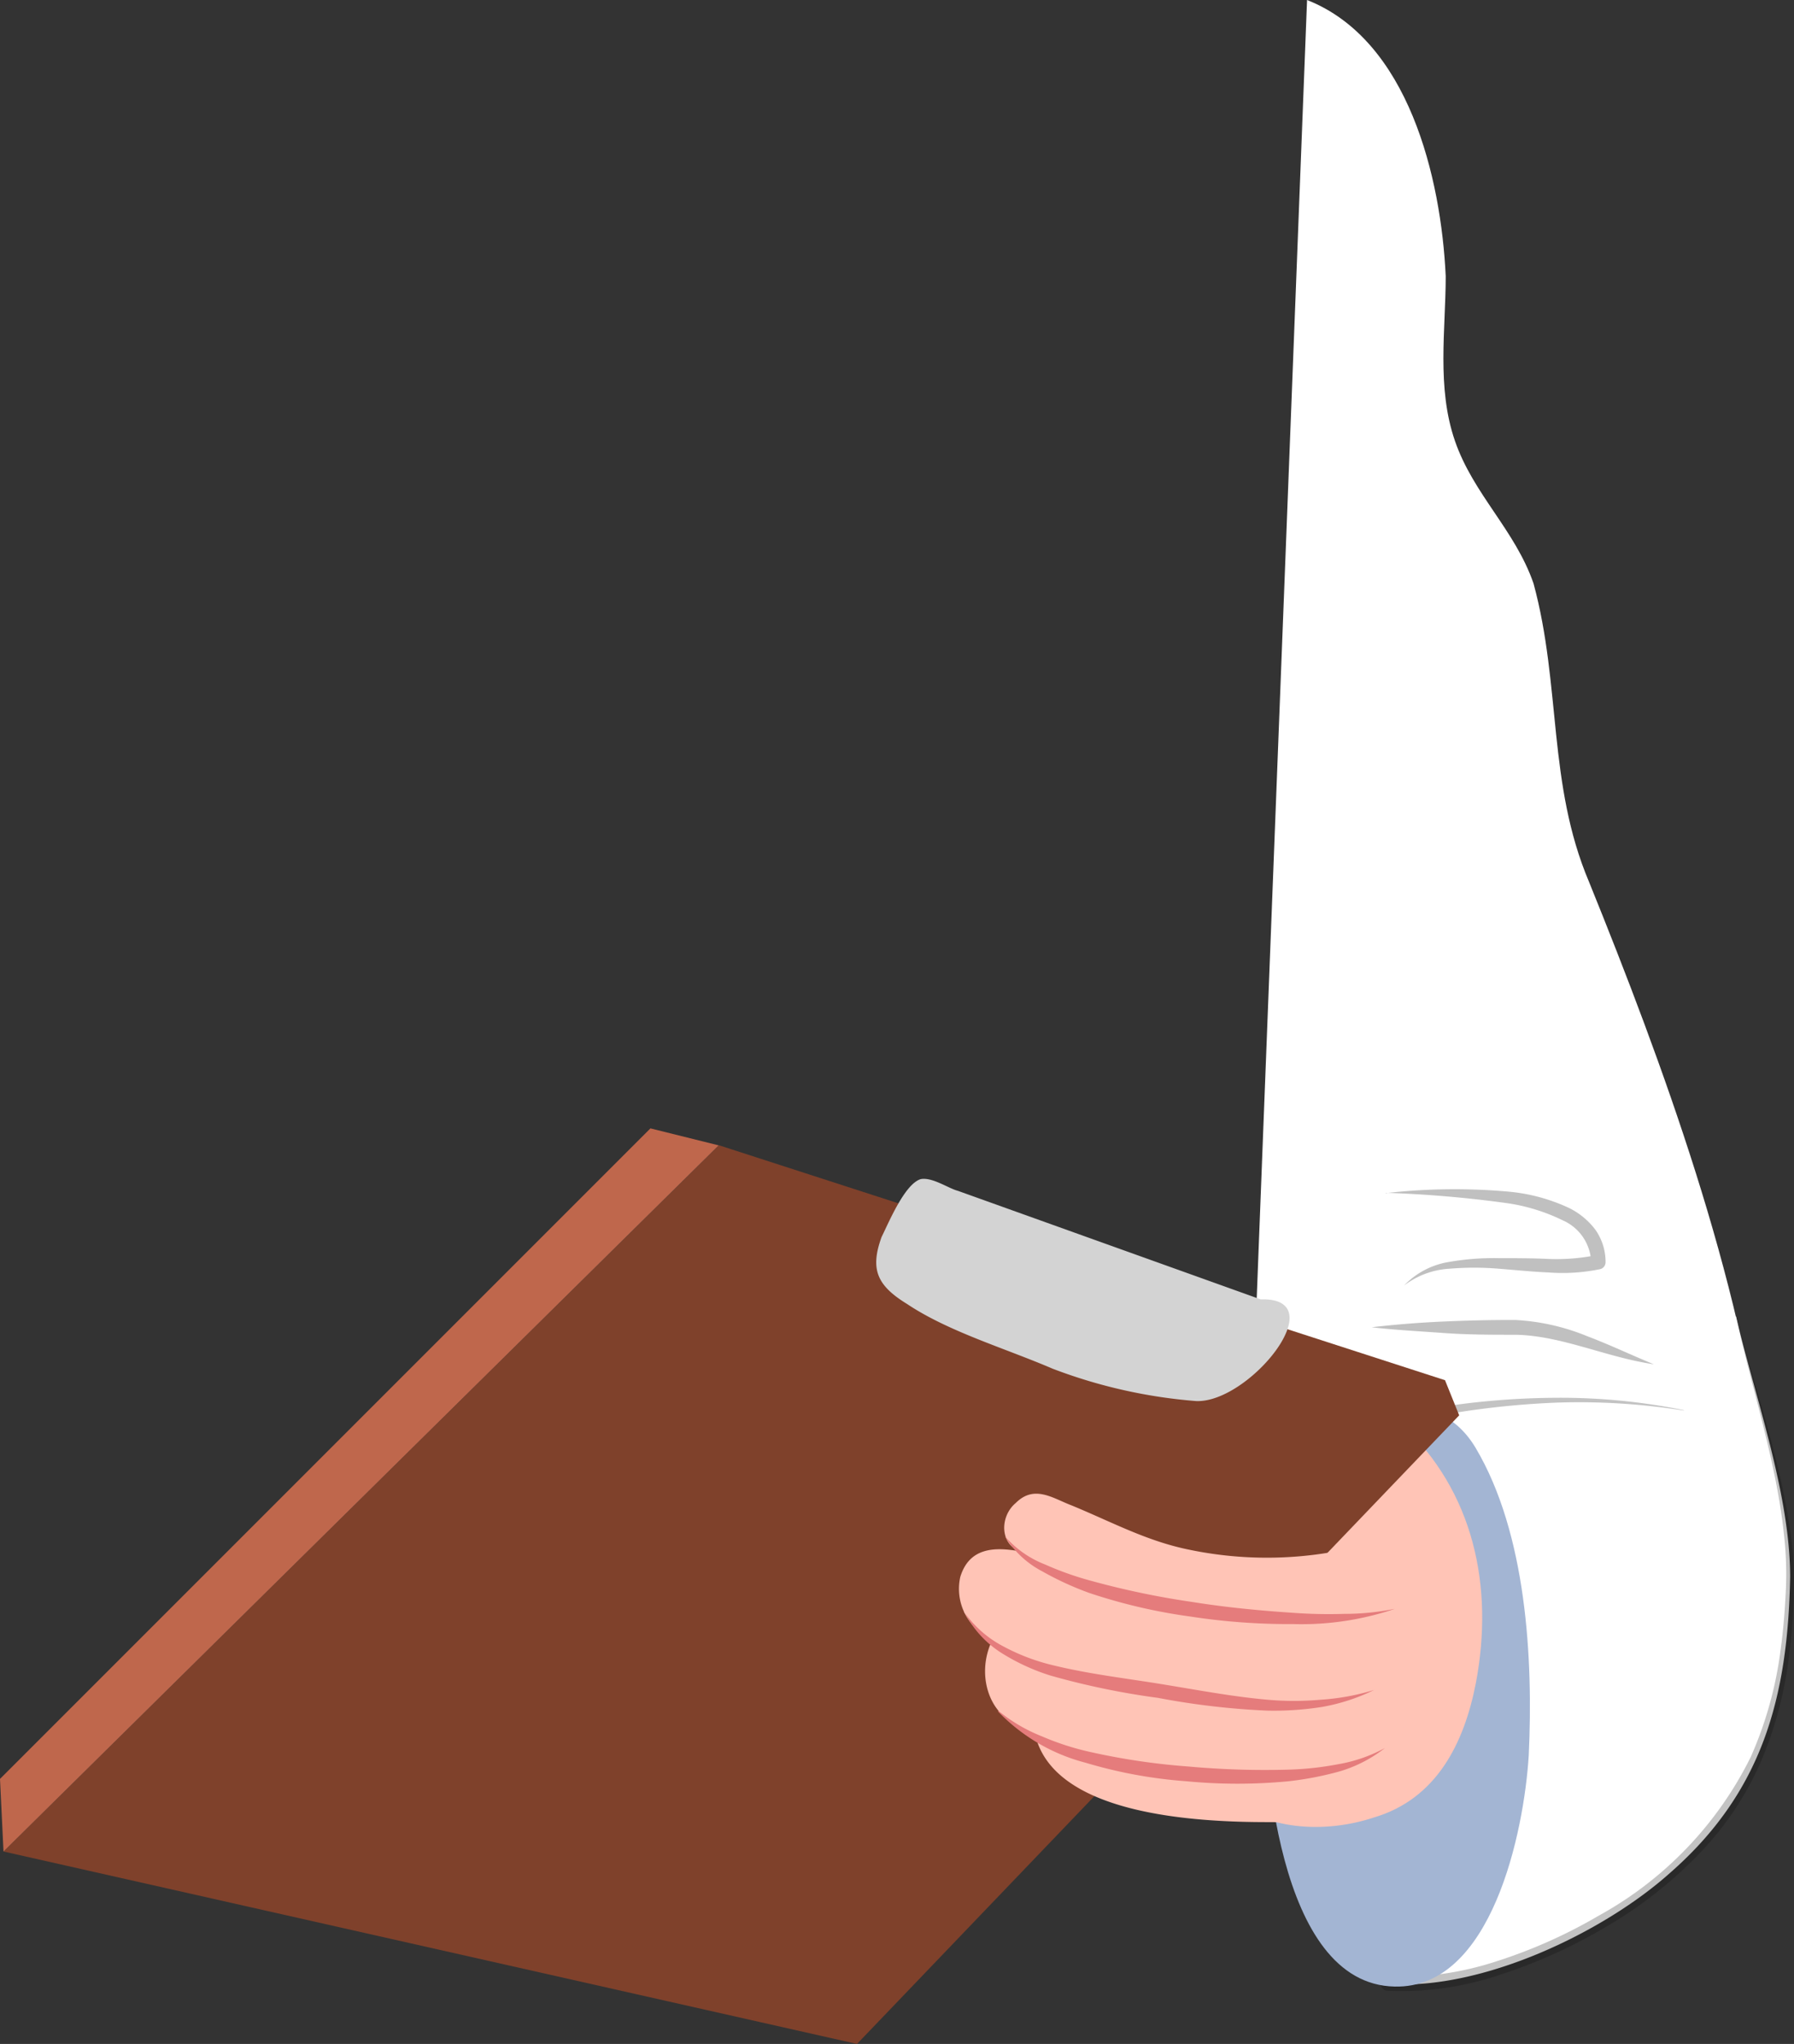
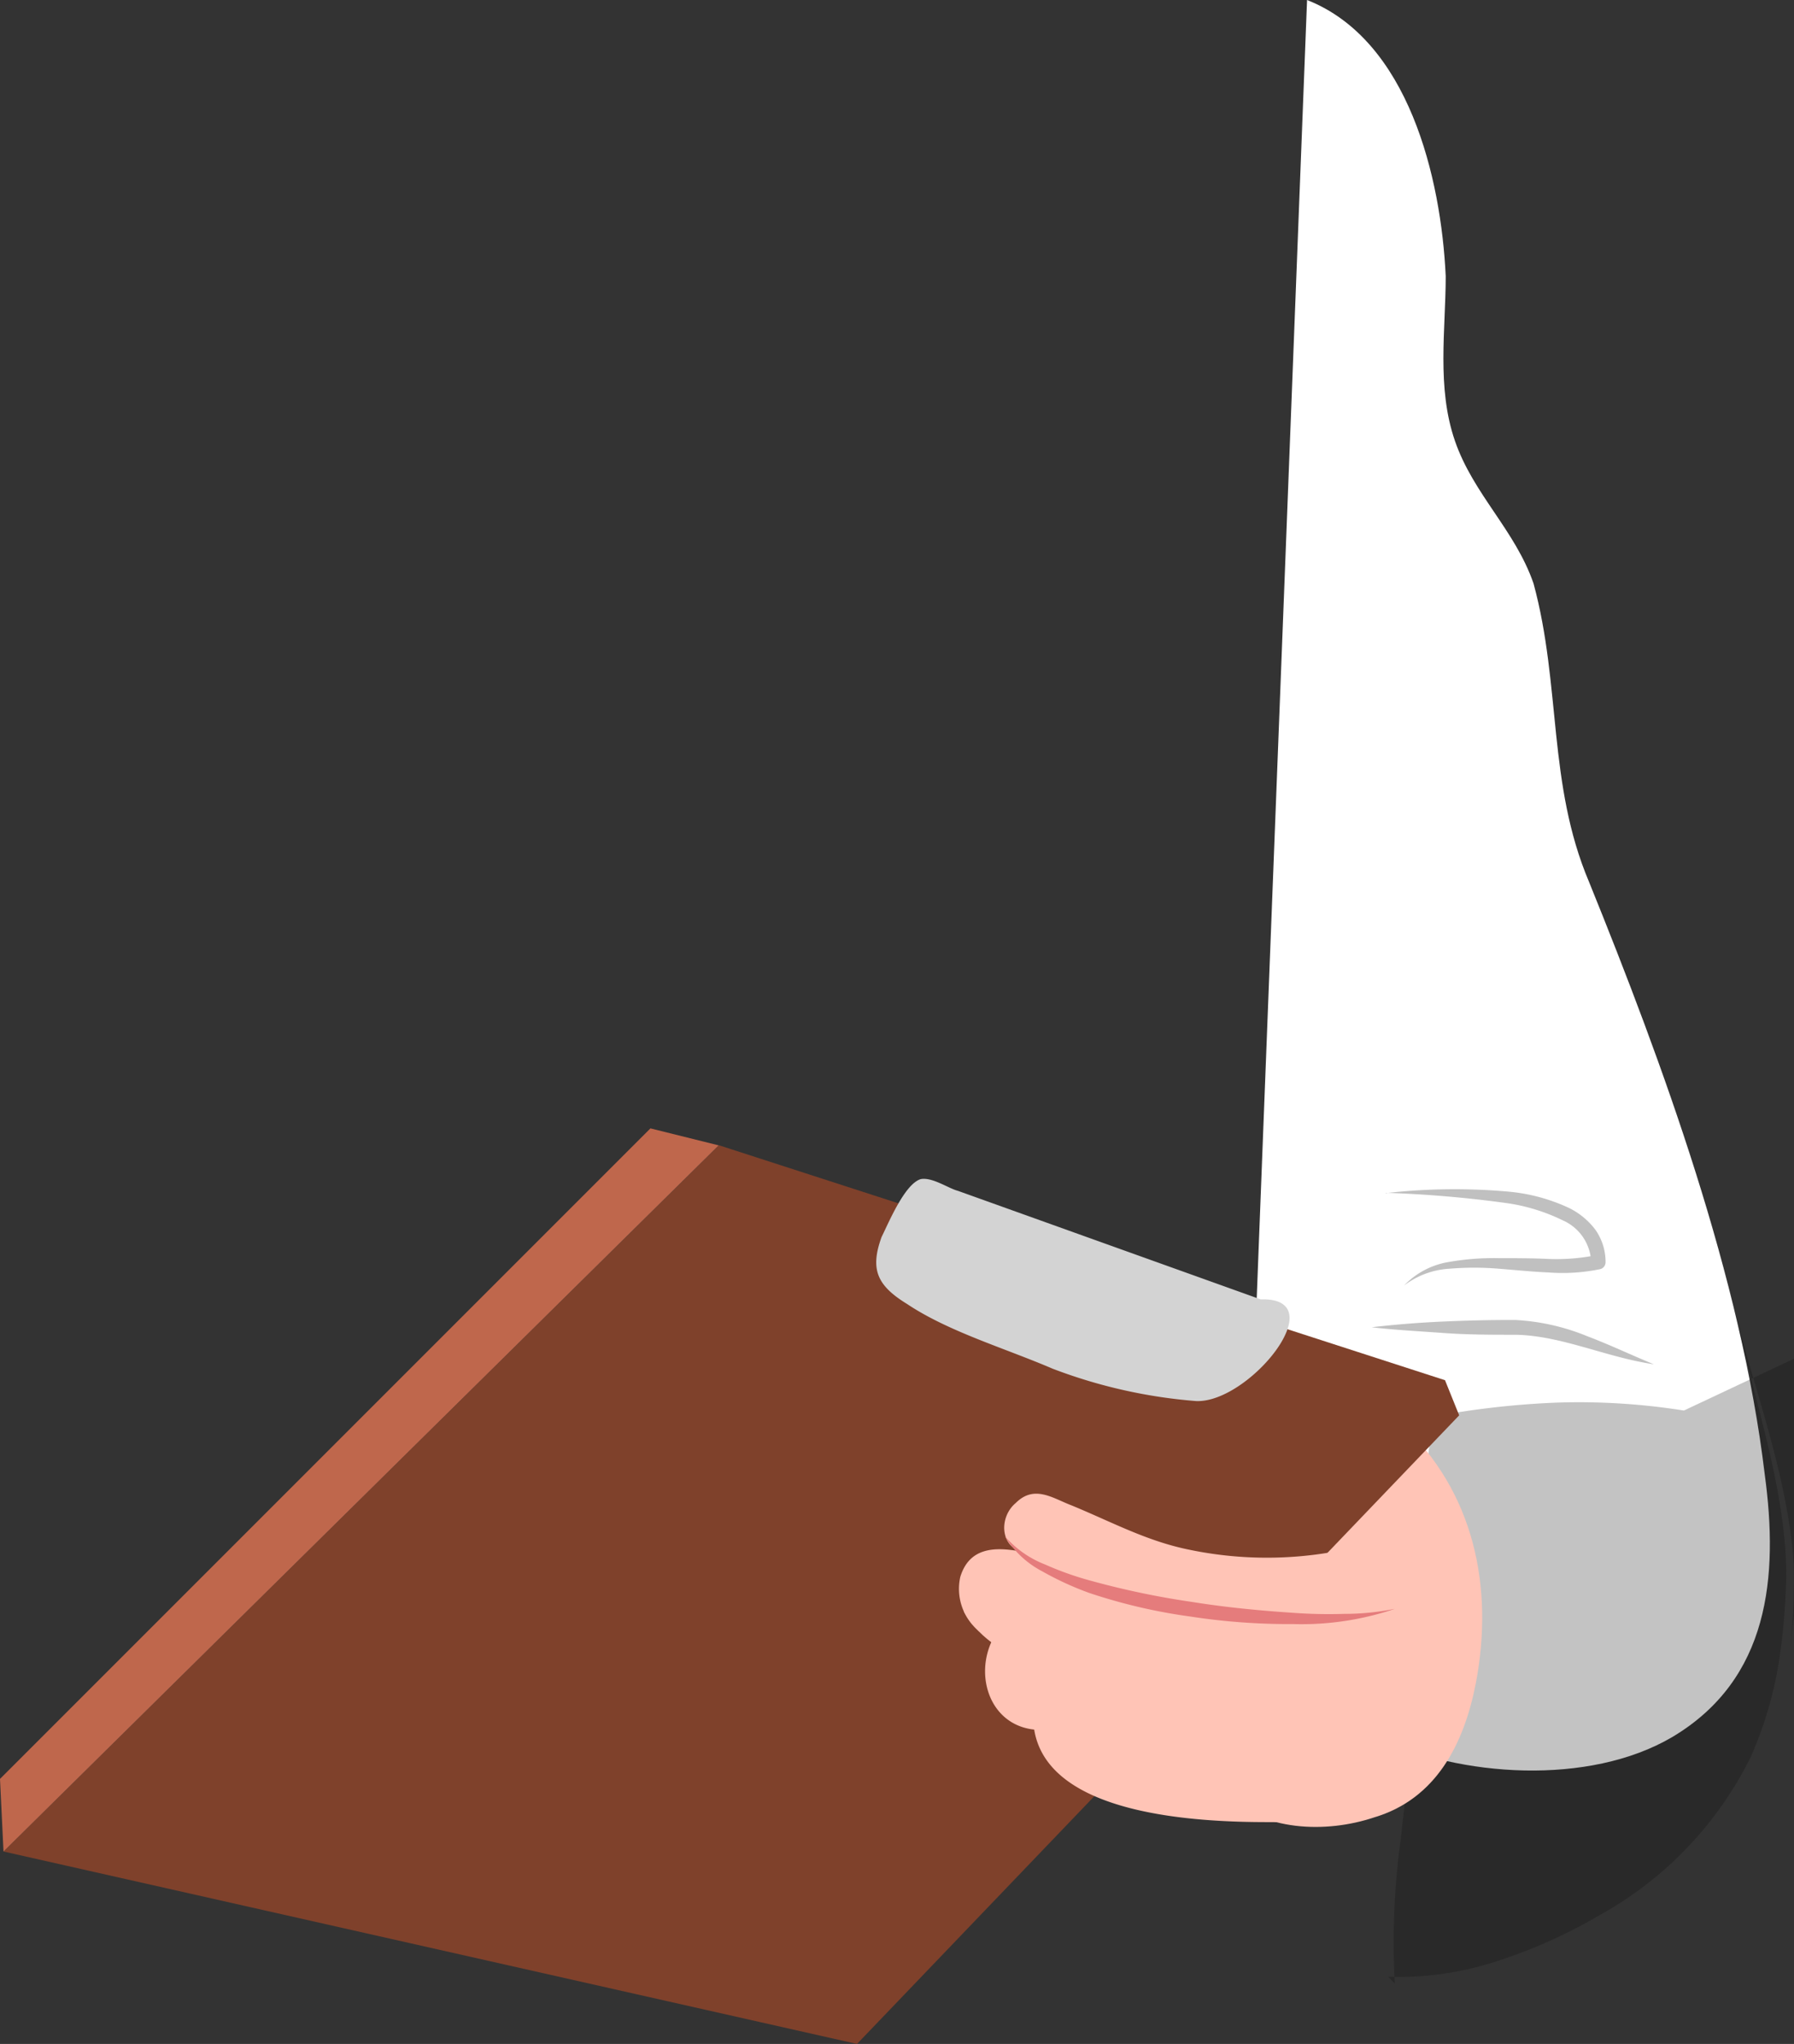
<svg xmlns="http://www.w3.org/2000/svg" viewBox="0 0 153.19 174.51">
  <rect x="0" y="0" width="153.19" height="174.51" fill="#333333" stroke="none" />
  <g id="Layer_2" data-name="Layer 2">
    <g id="Layer_1-2" data-name="Layer 1">
      <g id="Mask_Group_32774" data-name="Mask Group 32774">
        <g id="Group_44457" data-name="Group 44457">
          <g id="Group_44452" data-name="Group 44452">
            <g id="Group_44451" data-name="Group 44451">
              <path id="Path_589990" data-name="Path 589990" d="M111.61,0c8.68,3.42,11.45,15.21,11.84,23.58,0,4.56-.79,9.5.79,14.07s5.13,7.6,6.71,12.17c2.37,8.74,1.19,17.11,4.74,25.48,6.32,15.59,13,33.84,15,50.57,1.19,8.75.4,17.5-7.9,22.44-7.11,4.18-18.16,3.42-25.27,0-15.79-7.6-6.32-24-10.26-36.13Z" style="fill:#fff" />
              <path id="Path_589992" data-name="Path 589992" d="M118.32,101.87a51.8,51.8,0,0,1,10.49-.13,15.46,15.46,0,0,1,5.2,1.41,6.31,6.31,0,0,1,2.21,1.83,4.78,4.78,0,0,1,.88,2.81v0a.61.61,0,0,1-.47.57,15.86,15.86,0,0,1-4.4.28c-1.44-.06-2.85-.21-4.26-.32a25.49,25.49,0,0,0-4.19,0,7.08,7.08,0,0,0-3.88,1.43,6.79,6.79,0,0,1,3.79-2,22.24,22.24,0,0,1,4.31-.33c1.44,0,2.86,0,4.26.07a17.35,17.35,0,0,0,4.07-.33l-.46.6a4.05,4.05,0,0,0-2.43-3.57,16,16,0,0,0-4.78-1.47,99.44,99.44,0,0,0-10.34-.88" style="fill:#0f0f0f;opacity:0.258;isolation:isolate" />
              <path id="Path_589993" data-name="Path 589993" d="M117.13,113.32c2.05-.24,4.09-.4,6.14-.49s4.07-.14,6.15-.13a18.73,18.73,0,0,1,6.13,1.39c1.93.73,3.76,1.61,5.67,2.39-4.1-.6-7.9-2.46-11.83-2.52-2,0-4.08,0-6.12-.15s-4.09-.25-6.14-.49" style="fill:#0f0f0f;opacity:0.258;isolation:isolate" />
            </g>
          </g>
          <g id="Group_44456" data-name="Group 44456">
            <g id="Group_44455" data-name="Group 44455">
-               <path id="Path_590006" data-name="Path 590006" d="M143.78,120.42a61.44,61.44,0,0,0-21.51.2c-1.19,3.95-.79,9.09-1.19,13.23-.2,4.15-.39,8.29-.79,12.24-.59,7.5-2.37,16-1.77,23.29,7.9.6,18.35-4.34,24.08-9.47,7.9-6.91,10.07-15,10.26-25.27,0-7.11-3.05-15.53-4.62-22.25" style="fill:#fff" />
-               <path id="Path_590007" data-name="Path 590007" d="M143.79,120.43a57.12,57.12,0,0,0-10.77-.68,72.56,72.56,0,0,0-10.7,1.21l.27-.24c-1.06,3.88-.73,8-1,12.09s-.3,8.16-.69,12.24-.86,8.15-1.32,12.19a64.38,64.38,0,0,0-.48,12.1l-.57-.57a26.64,26.64,0,0,0,9.3-1.33,43.22,43.22,0,0,0,8.7-3.89A31.28,31.28,0,0,0,149.5,150a32.74,32.74,0,0,0,2.55-9.17c.22-1.58.35-3.18.43-4.78a29.46,29.46,0,0,0-.12-4.79c-.64-6.4-2.75-12.56-4.12-18.86,1.63,6.23,3.85,12.33,4.7,18.8a27.31,27.31,0,0,1,.22,4.87c0,1.63-.15,3.25-.34,4.86a33.39,33.39,0,0,1-2.45,9.47,26.72,26.72,0,0,1-5.51,8.11,36.35,36.35,0,0,1-7.72,6,44.56,44.56,0,0,1-8.92,4.05,26.26,26.26,0,0,1-9.75,1.41.6.6,0,0,1-.57-.56,64.35,64.35,0,0,1,.56-12.33c.49-4.07,1.06-8.09,1.4-12.15s.55-8.11.85-12.2.05-8.2,1.23-12.23a.33.33,0,0,1,.27-.24,66.37,66.37,0,0,1,10.81-.92,52.73,52.73,0,0,1,10.77,1.06" style="fill:#0f0f0f;opacity:0.249;isolation:isolate" />
-               <path id="Path_590008" data-name="Path 590008" d="M112,125c3.16-4.74,10.46-7.3,14-1.39,4.34,7.3,4.93,18,4.54,26.26-.4,6.52-3.16,19.94-11.45,19.74-10.07-.2-11.25-19.74-11.25-26.65,0-3.75-.2-8.09,1.38-11.65Z" style="fill:#a3b5d3" />
+               <path id="Path_590007" data-name="Path 590007" d="M143.79,120.43a57.12,57.12,0,0,0-10.77-.68,72.56,72.56,0,0,0-10.7,1.21l.27-.24c-1.06,3.88-.73,8-1,12.09s-.3,8.16-.69,12.24-.86,8.15-1.32,12.19a64.38,64.38,0,0,0-.48,12.1l-.57-.57a26.64,26.64,0,0,0,9.3-1.33,43.22,43.22,0,0,0,8.7-3.89A31.28,31.28,0,0,0,149.5,150a32.74,32.74,0,0,0,2.55-9.17c.22-1.58.35-3.18.43-4.78a29.46,29.46,0,0,0-.12-4.79c-.64-6.4-2.75-12.56-4.12-18.86,1.63,6.23,3.85,12.33,4.7,18.8a27.31,27.31,0,0,1,.22,4.87c0,1.63-.15,3.25-.34,4.86c.49-4.07,1.06-8.09,1.4-12.15s.55-8.11.85-12.2.05-8.2,1.23-12.23a.33.33,0,0,1,.27-.24,66.37,66.37,0,0,1,10.81-.92,52.73,52.73,0,0,1,10.77,1.06" style="fill:#0f0f0f;opacity:0.249;isolation:isolate" />
              <path id="Path_590009" data-name="Path 590009" d="M119.7,121.61c6.12,5.72,7.9,13.82,6.32,22.11-1,5.13-3.36,9.87-8.69,11.45-4.14,1.38-9.47,1.18-12.83-2-5.72-5.14-5.13-14.42-2.37-20.34Z" style="fill:#ffc4b6" />
              <path id="Path_590014" data-name="Path 590014" d="M124.6,120.84l-1.21-3-62-20.06L.3,158.08l72.88,16.43Z" style="fill:#7f412b" />
              <path id="Path_590015" data-name="Path 590015" d="M55.54,96.34,0,151.88l.3,6.2L61.37,97.79Z" style="fill:#bf674c" />
              <path id="Path_590016" data-name="Path 590016" d="M81.79,101.67c-.79-.2-2.17-1.18-3.16-1-1.38.4-2.76,3.76-3.35,4.94-1,2.76-.4,4.14,2.17,5.72,3.55,2.37,8.29,3.75,12.44,5.53a43.93,43.93,0,0,0,12.24,2.76c4.54.2,11.84-8.88,5.52-8.68Z" style="fill:#d3d3d3" />
              <path id="Path_590017" data-name="Path 590017" d="M119.5,153.39c-2.17,2.57-8.09,2.18-11.25,2.18-6.12,0-18.76-.6-19.94-7.9-3.75-.4-5.13-4.55-3.55-7.7A4.68,4.68,0,0,1,82,134.63c.79-2.56,3-2.56,5.14-2.17-1.78-.59-1.78-3-.4-4.14,1.58-1.58,3.16-.4,4.74.2,3.36,1.38,6.32,3,9.87,3.75a32.55,32.55,0,0,0,19.35-1.78" style="fill:#ffc4b6" />
              <path id="Path_590019" data-name="Path 590019" d="M85.74,131.09a8.74,8.74,0,0,0,3.49,2.48A26.59,26.59,0,0,0,93.29,135a70.31,70.31,0,0,0,8.49,1.77c2.86.46,5.75.74,8.64.93a42.11,42.11,0,0,0,4.35.09,21.8,21.8,0,0,0,4.34-.43,24.8,24.8,0,0,1-8.71,1.3,55.24,55.24,0,0,1-8.81-.65A47.14,47.14,0,0,1,93,136a26.35,26.35,0,0,1-4-1.84,8.15,8.15,0,0,1-3.2-3" style="fill:#e57c7c" />
              <path id="Path_590020" data-name="Path 590020" d="M82.3,137.59c2.77,4.93,10.35,5.73,15.09,6.52,6.52,1,13.62,2.77,19.94.2" style="fill:#ffc4b6" />
-               <path id="Path_590021" data-name="Path 590021" d="M82.3,137.59a9.38,9.38,0,0,0,3.42,3,17.45,17.45,0,0,0,4.25,1.6c3,.73,6,1.08,9.1,1.58s6.1,1.08,9.15,1.35a25.84,25.84,0,0,0,4.57,0,20,20,0,0,0,4.54-.83,16.64,16.64,0,0,1-4.46,1.45,26.4,26.4,0,0,1-4.7.31,64.64,64.64,0,0,1-9.3-1.09,65,65,0,0,1-9.16-1.9,17.88,17.88,0,0,1-4.3-2,8.87,8.87,0,0,1-3.1-3.5" style="fill:#e57c7c" />
-               <path id="Path_590022" data-name="Path 590022" d="M85.28,146.09c3.36,3.36,9.35,4.54,13.89,5.14,5.52.59,14.61,1.18,19.15-2" style="fill:#ffc4b6" />
-               <path id="Path_590023" data-name="Path 590023" d="M85.28,146.09A14,14,0,0,0,89,148.26a22.76,22.76,0,0,0,4,1.3,57.36,57.36,0,0,0,8.46,1.26,71.87,71.87,0,0,0,8.56.27,26.07,26.07,0,0,0,4.23-.46,12.87,12.87,0,0,0,4-1.38,11.51,11.51,0,0,1-3.9,2,27.56,27.56,0,0,1-4.31.83,45.57,45.57,0,0,1-8.74,0,39.86,39.86,0,0,1-8.6-1.58,15.87,15.87,0,0,1-7.49-4.39" style="fill:#e57c7c" />
            </g>
          </g>
        </g>
      </g>
    </g>
  </g>
</svg>